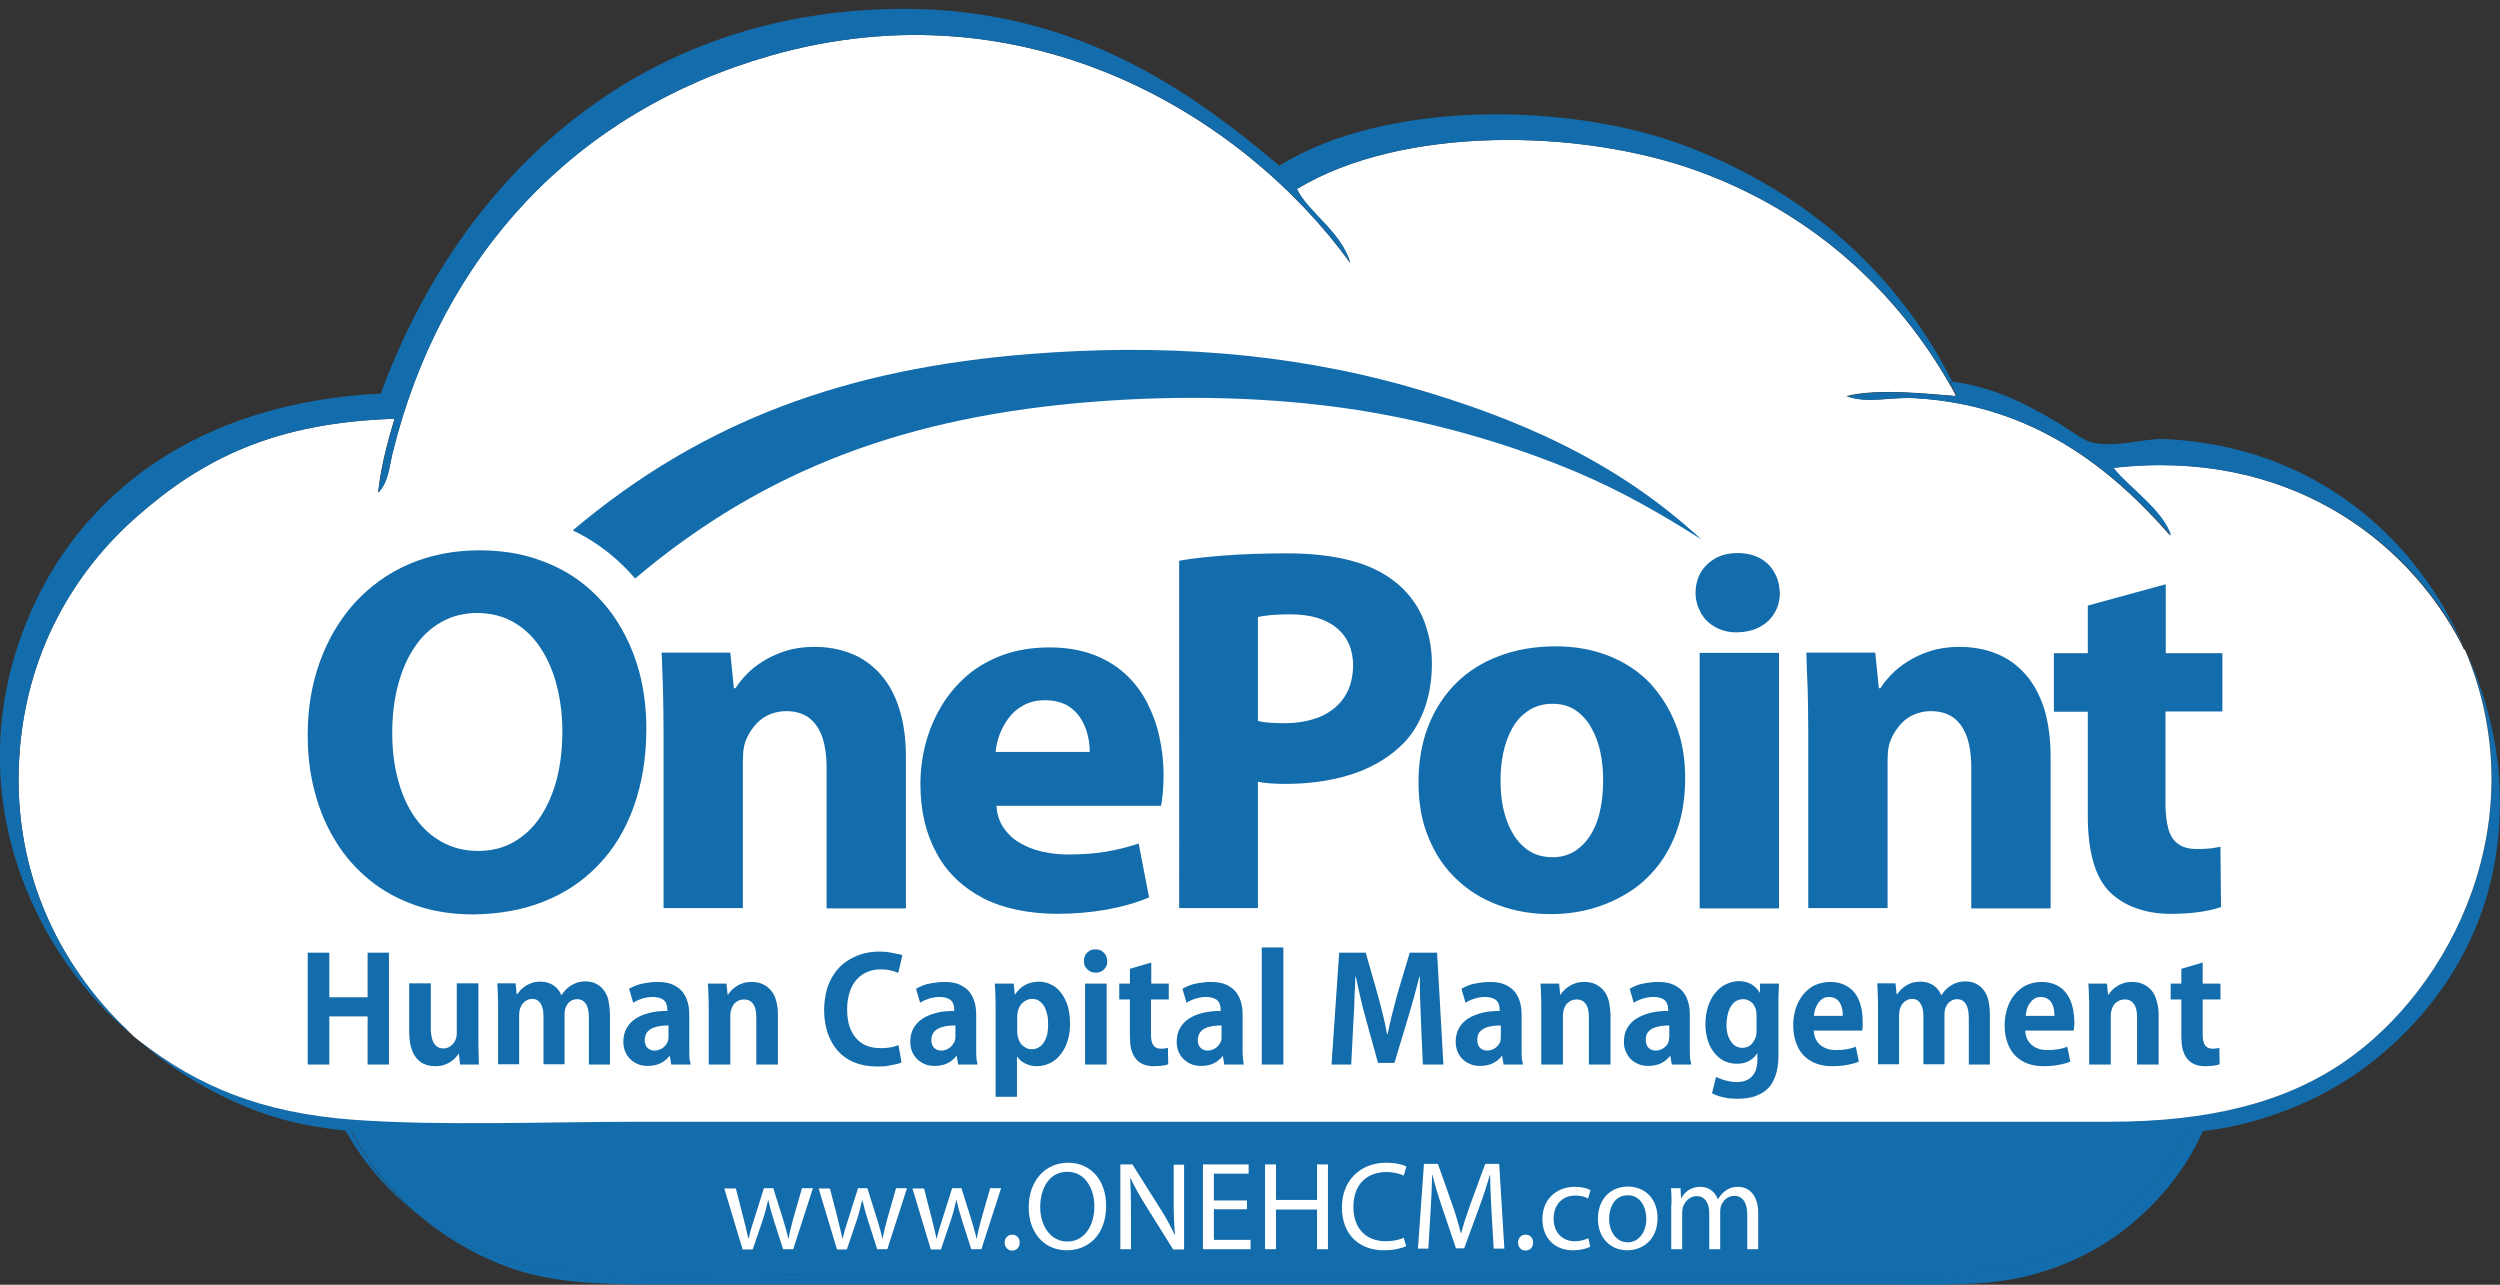
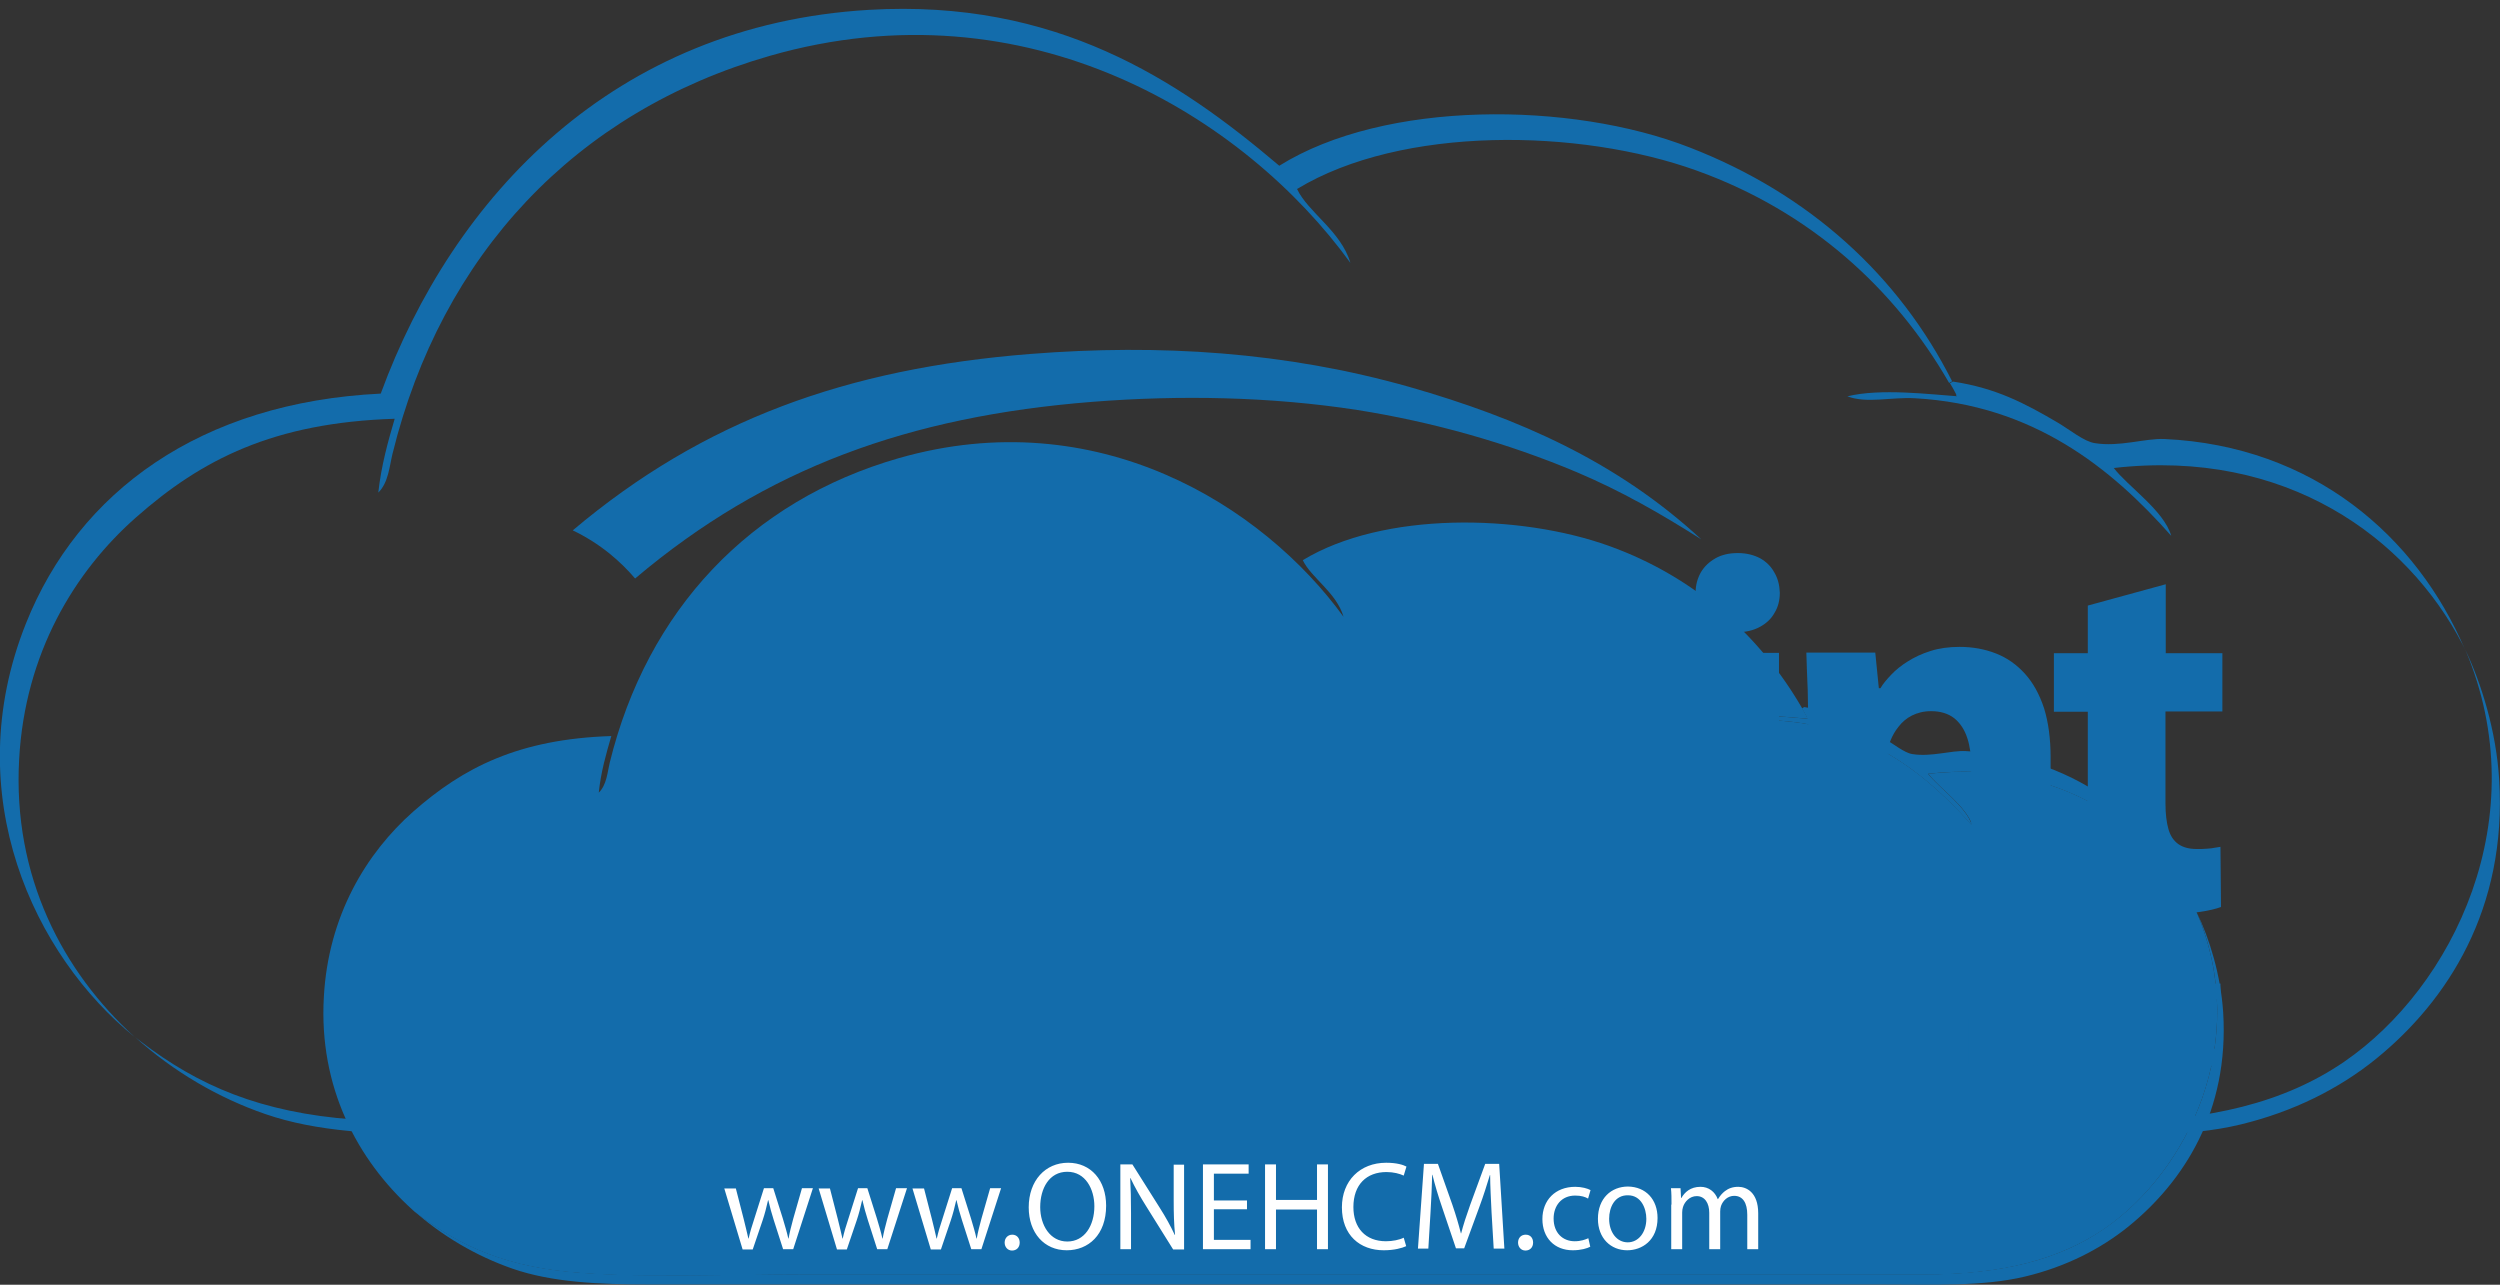
<svg xmlns="http://www.w3.org/2000/svg" version="1" viewBox="0 0 914 469.7">
  <rect x="0" y="0" width="914" height="469.7" fill="#333333" stroke="none" />
  <switch>
    <g>
      <g fill="#136CAB">
        <path d="M812.8 370.2c2.2 36.2-14.5 61.8-34.5 78.1-10.5 8.5-23.3 14.9-37.9 18.4-15.5 3.7-33.2 2.9-53.4 2.9H237.8c-19.2 0-36.1-.8-50.5-5.8-12.9-4.5-25.7-11.8-36.6-21.7.6.5 1.1.9 1.7 1.4 15.9 12.3 33.4 19.9 59.7 21.8 24.8 1.8 53.2.6 81.6.6h410.1c27.8 0 49-5.3 65.5-16.7 30.4-20.8 53.9-68.3 33.9-115.5 4.5 9.3 8.7 22.6 9.6 36.5z" />
        <path d="M803.2 333.8c20 47.2-3.5 94.6-33.9 115.5-16.5 11.3-37.7 16.7-65.5 16.7H293.7c-28.4 0-56.8 1.3-81.6-.6-26.3-1.9-43.8-9.5-59.7-21.8-.6-.4-1.2-.9-1.7-1.4-20.1-18.2-34.2-44.8-32.3-77.7 1.6-29.7 15.5-52.6 32.7-67.8 18.3-16.1 38.5-26.5 72.4-27.6-1.9 6.5-3.8 13.1-4.6 20.7 2.9-2.8 3.2-7.5 4-10.9 13.7-55.8 51.3-95.8 105.7-111.4 72.3-20.7 132.9 17.1 162.6 58-2.6-8.9-11.8-14.2-14.9-20.7 29.3-17.8 79.2-17 112-5.2 31.7 11.4 55.4 33.1 70.6 59.4.6 1 1.2 2.1 1.8 3.2-.1.5.2.5.6.6-7.7-.6-21.8-2.3-31 0 5.5 2.1 12.4.2 19 .6 33 1.8 55 19.4 71.8 38.5-2-7-12.2-13.8-16.1-19 48.2-5.5 82.2 19.6 97.6 49.4.1.5.3.9.6 1.5z" />
        <path d="M803.2 333.7c-.2-.5-.5-1-.7-1.4-15.5-29.8-49.4-54.9-97.6-49.4 3.9 5.1 14.1 12 16.1 19-16.8-19.1-38.8-36.7-71.8-38.5-6.6-.4-13.5 1.6-19-.6 9.2-2.3 23.3-.6 31 0-.3 0-.7-.1-.6-.6-.6-1.1-1.2-2.1-1.8-3.2l.8-.5c12.1 1.9 20.1 6 29.3 11.5 3.4 2 7.4 5.3 10.3 5.7 6.9 1.1 14.1-1.4 19.5-1.1 42 2.1 71 27.4 84.5 59.1z" />
-         <path d="M659.6 258.6l-.8.5c-15.2-26.4-38.9-48-70.6-59.4-32.8-11.9-82.7-12.6-112 5.2 3.1 6.5 12.3 11.8 14.9 20.7-29.6-40.9-90.3-78.7-162.6-58-54.4 15.6-92 55.7-105.7 111.4-.8 3.4-1.1 8.1-4 10.9.8-7.6 2.7-14.1 4.6-20.7-33.9 1.1-54.1 11.4-72.4 27.6-17.2 15.2-31.1 38.1-32.7 67.8-1.8 32.9 12.2 59.5 32.3 77.7-27.9-22.6-49.6-67.7-30.4-115.8 14.7-36.9 48.9-61.9 99.4-64.3C239.9 206.9 285 159 356.3 154.8c52.3-3.1 86.5 19.5 114.9 43.7 29.5-18.5 81.7-18 114.9-5.2 33.6 12.8 58.6 35.7 73.5 65.3z" />
      </g>
      <path fill="#136CAB" d="M913.7 285.1c2.9 47.2-18.9 80.8-45 102-13.7 11.1-30.5 19.4-49.5 24-20.2 4.9-43.3 3.7-69.7 3.7H163c-25.1 0-47.2-1-66-7.5-16.9-5.8-33.5-15.4-47.8-28.3.7.6 1.5 1.2 2.3 1.8 20.8 16 43.7 26 78 28.5 32.4 2.4 69.5.7 106.5.7h535.5c36.2 0 63.9-7 85.5-21.8 39.7-27.2 70.4-89.2 44.3-150.7 5.8 12.2 11.3 29.5 12.4 47.6z" />
-       <path fill="#FFF" d="M901.2 237.6c26.1 61.6-4.5 123.5-44.3 150.7-21.6 14.8-49.3 21.8-85.5 21.8H235.9c-37 0-74.1 1.6-106.5-.7-34.3-2.5-57.2-12.5-78-28.5-.8-.6-1.5-1.2-2.3-1.8C23 355.4 4.6 320.5 7 277.6c2.1-38.8 20.2-68.6 42.7-88.5 23.9-21.1 50.2-34.6 94.5-36-2.5 8.5-4.9 17.1-6 27 3.8-3.7 4.2-9.8 5.2-14.2 17.9-72.8 66.9-125.1 138-145.5 94.3-27 173.6 22.4 212.2 75.7-3.4-11.6-15.5-18.5-19.5-27 38.3-23.2 103.4-22.2 146.2-6.7 41.4 14.9 72.4 43.2 92.2 77.6.8 1.4 1.6 2.7 2.3 4.1-.1.6.3.7.7.7-10.1-.7-28.5-3-40.5 0 7.2 2.8 16.2.3 24.7.7 43.1 2.4 71.8 25.3 93.7 50.3-2.6-9.1-15.9-18.1-21-24.8 63-7.2 107.3 25.5 127.5 64.5.3.6.6 1.2.9 1.9.4.1.4.2.4.2z" />
      <path fill="#136CAB" d="M901.2 237.5c-.3-.6-.6-1.3-.9-1.9-20.2-39-64.5-71.7-127.5-64.5 5.1 6.7 18.4 15.6 21 24.8-22-24.9-50.6-47.9-93.7-50.3-8.6-.5-17.6 2-24.7-.7 12-3 30.4-.7 40.5 0-.4 0-.9-.1-.7-.7-.7-1.4-1.5-2.8-2.3-4.1l1.1-.6c15.8 2.4 26.2 7.9 38.3 15 4.4 2.6 9.6 6.9 13.5 7.5 9 1.5 18.4-1.8 25.5-1.5 54.4 2.5 92.3 35.6 109.9 77z" />
      <path fill="#136CAB" d="M713.7 139.4l-1.1.6c-19.8-34.5-50.8-62.7-92.2-77.6-42.9-15.5-108-16.5-146.2 6.7 4 8.5 16.1 15.4 19.5 27C455.1 42.8 375.8-6.6 281.5 20.4c-71.1 20.4-120.1 72.7-138 145.5-1.1 4.5-1.5 10.6-5.2 14.2 1.1-9.9 3.5-18.5 6-27-44.3 1.4-70.6 14.9-94.5 36C27.2 209 9.1 238.9 7 277.6c-2.4 42.9 16 77.7 42.2 101.5-36.5-29.5-64.8-88.4-39.7-151.2 19.2-48.1 63.8-80.8 129.7-84C165.7 71.7 224.6 9.1 317.7 3.6c68.3-4 112.9 25.5 150 57 38.6-24.1 106.7-23.6 150-6.7 43.9 17 76.5 46.9 96 85.5z" />
      <g>
        <g fill="#136CAB">
          <path d="M812.5 238.7v21.4h-20.8v33.8c0 3.8.4 6.8 1.1 9.3.7 2.4 1.9 4.2 3.6 5.4 1.7 1.2 3.9 1.8 6.8 1.8 1.3 0 2.5 0 3.4-.1 1-.1 1.9-.1 2.7-.3.8-.1 1.7-.3 2.5-.4l.2 22c-1.9.7-4.4 1.3-7.7 1.8s-6.9.7-11 .7c-4.7 0-8.9-.8-12.7-2.2-3.8-1.4-6.8-3.4-9.3-5.8-2.7-2.8-4.7-6.4-6-11-1.3-4.6-2-10.1-2-16.7v-38.2h-12.4v-21.4h12.4v-17.4l28.5-7.8v25.2h20.7zM811.8 359.6v5.8h-6.5v12.9c0 1.8.3 3.1.9 3.9.6.8 1.5 1.2 2.6 1.2.5 0 1 0 1.4-.1.4 0 .8-.1 1.2-.2l.1 6c-.5.2-1.3.4-2.2.5-.9.1-1.9.2-3.1.2-1.4 0-2.6-.2-3.6-.6-1-.4-1.8-.9-2.4-1.5-.6-.6-1.1-1.3-1.5-2.1-.4-.8-.6-1.5-.8-2.3-.2-.8-.3-1.6-.3-2.3 0-.7-.1-1.4-.1-1.9v-13.7h-3.9v-5.8h3.9v-5.4l7.8-2.3v7.7h6.5zM789.2 371v18.2h-7.9v-17.3c0-1.2-.1-2.3-.4-3.3-.3-1-.8-1.7-1.4-2.3-.7-.6-1.6-.9-2.7-.9-.5 0-1.1.1-1.7.3-.6.2-1.1.6-1.7 1-.5.5-.9 1.1-1.2 1.9-.3.8-.5 1.7-.5 2.9v17.7h-7.9v-20.7c0-1.7 0-3.3-.1-4.8 0-1.5-.1-2.8-.2-4.1h6.8l.4 4h.2c.3-.5.8-1.1 1.3-1.6.5-.6 1.2-1 1.9-1.5s1.5-.8 2.4-1.1c.9-.3 1.9-.4 3-.4 1.4 0 2.6.2 3.8.7 1.2.5 2.2 1.2 3.1 2.2.9 1 1.6 2.2 2 3.8.5 1.5.8 3.3.8 5.3zM758.4 373.6c0 .6 0 1.1-.1 1.7 0 .5-.1 1-.2 1.5h-17.7c.1 1.2.3 2.3.8 3.2.5.9 1 1.6 1.8 2.2.7.6 1.6 1 2.5 1.3.9.3 2 .4 3 .4 1.4 0 2.8-.1 4-.3 1.2-.2 2.3-.5 3.3-.9l1.1 5.4c-.8.4-1.7.7-2.8.9-1 .3-2.1.4-3.2.6-1.2.1-2.3.2-3.6.2-3.1 0-5.7-.6-7.8-1.8-2.1-1.2-3.8-2.9-4.9-5.2-1.1-2.2-1.7-4.9-1.7-8 0-1.7.2-3.4.6-4.9.4-1.6.9-3 1.7-4.3.7-1.3 1.7-2.5 2.8-3.5 1.1-1 2.4-1.8 3.8-2.3 1.4-.5 3-.8 4.7-.8 2.4 0 4.5.6 6.3 1.7 1.8 1.1 3.1 2.8 4.1 4.9.9 2.1 1.4 4.8 1.5 8zm-7.3-2.3c0-.8-.1-1.6-.2-2.4-.2-.8-.4-1.5-.8-2.2-.4-.7-.9-1.2-1.6-1.6-.7-.4-1.5-.6-2.4-.6-1 0-1.8.2-2.4.7-.7.4-1.2 1-1.7 1.7s-.8 1.4-1 2.2c-.2.8-.4 1.6-.4 2.3h10.5zM749.7 276.9v55.2h-29v-51.8c0-4-.5-7.6-1.5-10.6s-2.6-5.4-4.7-7.1c-2.2-1.7-5-2.6-8.5-2.6-2.7 0-5 .6-7 1.6s-3.6 2.4-4.9 4.1c-1.3 1.6-2.3 3.4-3 5.2-.4 1-.6 2.1-.8 3.3-.1 1.2-.2 2.6-.2 3.9V332h-29v-63.6c0-5.8-.1-11.2-.2-16.1-.2-4.9-.4-9.5-.5-13.7h25.2l1.3 13h.6c.9-1.6 2.3-3.2 3.9-4.9 1.7-1.8 3.7-3.4 6.1-4.9 2.4-1.5 5.1-2.8 8.3-3.8 3.1-1 6.7-1.5 10.6-1.5 4.8 0 9.2.8 13.3 2.4 4.1 1.6 7.6 4.1 10.6 7.4 3 3.3 5.3 7.5 7 12.6 1.6 5.2 2.4 11.2 2.4 18zM727.5 371.2v18h-7.7v-16.8c0-1.4-.1-2.7-.4-3.7-.3-1.1-.7-1.9-1.4-2.5-.6-.6-1.5-.9-2.5-.9-.5 0-1.1.1-1.6.3-.5.2-1 .6-1.5 1-.4.5-.8 1.1-1.1 1.8-.3.7-.4 1.6-.4 2.7v18h-7.7v-17.5c0-1.2-.1-2.3-.4-3.2-.3-1-.7-1.7-1.3-2.3-.6-.6-1.4-.9-2.5-.9-.5 0-1.1.1-1.7.4-.6.3-1.1.6-1.5 1.1-.5.5-.8 1.1-1.1 1.9-.3.7-.4 1.6-.4 2.6v17.9h-7.7v-20.7c0-1.7 0-3.3-.1-4.8 0-1.5-.1-2.8-.2-4.1h6.7l.4 4h.2c.4-.5.8-1.1 1.3-1.6s1.1-1 1.8-1.5c.7-.4 1.5-.8 2.4-1.1.9-.3 1.9-.4 3-.4 1.2 0 2.3.2 3.3.6 1 .4 1.9 1 2.6 1.7.7.7 1.3 1.6 1.7 2.6h.1c.8-1.2 1.7-2.2 2.6-2.9.9-.7 1.9-1.2 2.9-1.6 1-.3 2.1-.5 3.2-.5 1.3 0 2.5.2 3.6.7 1.1.5 2.1 1.2 2.9 2.2.8 1 1.5 2.2 1.9 3.8.4 1.8.6 3.6.6 5.7zM681 373.6v1.7c0 .5-.1 1-.2 1.5h-17.7c.1 1.2.3 2.3.8 3.2.4.9 1 1.6 1.8 2.2.7.6 1.6 1 2.5 1.3 1 .3 2 .4 3 .4 1.4 0 2.8-.1 4-.3 1.2-.2 2.3-.5 3.3-.9l1.1 5.4c-.8.4-1.7.7-2.8.9-1 .3-2.1.4-3.2.6-1.2.1-2.3.2-3.6.2-3.1 0-5.7-.6-7.8-1.8-2.1-1.2-3.8-2.9-4.9-5.2-1.1-2.2-1.7-4.9-1.7-8 0-1.7.2-3.4.6-4.9.4-1.6.9-3 1.7-4.3.7-1.3 1.7-2.5 2.8-3.5 1.1-1 2.3-1.8 3.8-2.3 1.4-.5 3-.8 4.7-.8 2.4 0 4.5.6 6.3 1.7 1.8 1.1 3.2 2.8 4.1 4.9.9 2.1 1.4 4.8 1.4 8zm-7.3-2.3c0-.8 0-1.6-.2-2.4-.2-.8-.4-1.5-.8-2.2-.4-.7-.9-1.2-1.6-1.6s-1.5-.6-2.4-.6c-.9 0-1.8.2-2.4.7-.7.4-1.2 1-1.7 1.7-.4.7-.8 1.4-1 2.2-.2.8-.4 1.6-.4 2.3h10.5zM621.4 238.7h29v93.4h-29zM643.5 359.6h6.9c0 .7-.1 1.5-.1 2.3 0 .9-.1 1.8-.1 2.9v20.4c0 1 0 2.1-.1 3.2-.1 1.2-.3 2.4-.6 3.6-.3 1.2-.8 2.4-1.4 3.6-.6 1.1-1.5 2.2-2.6 3.1-1.1.9-2.5 1.6-4.2 2.2-1.7.5-3.7.8-6.1.8-1.2 0-2.3-.1-3.4-.2-1.1-.2-2.2-.4-3.2-.7-1-.3-1.9-.7-2.7-1.1l1.5-6c.6.3 1.3.6 2.1.9.8.3 1.7.5 2.6.7.9.2 1.9.3 3 .3 1.5 0 2.8-.3 3.9-.9 1.1-.6 2-1.5 2.6-2.7.6-1.2.9-2.8.9-4.7v-2.2h-.1c-.7 1.2-1.8 2.1-3 2.8-1.3.7-2.7 1-4.4 1-1.8 0-3.4-.4-4.8-1.1-1.4-.7-2.6-1.8-3.6-3.1s-1.8-2.8-2.3-4.6c-.5-1.7-.8-3.6-.8-5.7 0-2.4.4-4.6 1-6.6.7-1.9 1.5-3.6 2.7-4.9 1.1-1.4 2.4-2.4 3.9-3.1 1.5-.7 3-1.1 4.7-1.1 1.2 0 2.3.2 3.3.6 1 .3 1.8.9 2.5 1.5s1.3 1.3 1.7 2.1h.1l.1-3.3zm-1.3 17.3v-5.7c0-1.3-.2-2.3-.7-3.2-.4-.9-1-1.6-1.8-2-.7-.5-1.6-.7-2.5-.7-1.2 0-2.2.4-3.1 1.1-.9.8-1.6 1.8-2.1 3.2-.5 1.4-.7 3-.8 4.9 0 1.7.2 3.3.7 4.5.5 1.3 1.2 2.3 2 3 .9.7 1.9 1.1 3.2 1.1.5 0 1-.1 1.6-.3.6-.2 1.1-.5 1.6-1s.9-1.1 1.3-1.9c.4-.8.6-1.8.6-3zM650.7 216.7c0 2.7-.6 5.2-1.9 7.3-1.2 2.2-3 3.9-5.4 5.2-2.4 1.3-5.1 1.9-8.4 2-3.1 0-5.7-.7-8-2s-4-3-5.2-5.2c-1.2-2.2-1.9-4.6-1.9-7.3 0-2.8.7-5.2 1.9-7.4 1.3-2.2 3.1-3.9 5.4-5.2 2.3-1.3 5-1.9 8.2-1.9 3.1 0 5.8.7 8.1 1.9 2.3 1.3 4 3 5.2 5.2 1.3 2.2 1.9 4.6 2 7.4zM618.3 389.2h-7.1l-.5-3.1h-.2c-.6.8-1.3 1.4-2.1 2-.8.5-1.7 1-2.7 1.2-1 .3-2 .4-3.1.4-1.4 0-2.6-.2-3.7-.7-1.1-.5-2-1.1-2.8-1.9-.8-.8-1.3-1.8-1.8-2.8-.4-1.1-.6-2.2-.6-3.4 0-1.9.4-3.6 1.2-5 .8-1.4 1.9-2.6 3.4-3.5 1.4-.9 3.2-1.6 5.1-2.1 2-.5 4.1-.7 6.5-.7 0-1-.1-1.9-.4-2.6-.3-.8-.8-1.4-1.6-1.8-.8-.4-1.9-.7-3.3-.7s-2.7.2-4 .6c-1.3.4-2.4.9-3.3 1.5l-1.5-5.1c.7-.4 1.5-.8 2.5-1.2 1-.4 2.2-.7 3.5-.9 1.3-.2 2.7-.4 4.3-.4 2.3 0 4.2.3 5.7 1s2.7 1.6 3.6 2.7c.9 1.2 1.5 2.5 1.9 4 .4 1.5.5 3 .5 4.7v13.5c0 .8.1 1.6.1 2.4.3.6.3 1.3.4 1.9zm-8-10.1v-4.2c-1.1 0-2.1.1-3.1.2-1 .2-1.9.4-2.8.8-.8.4-1.5.9-2 1.6-.5.7-.7 1.6-.7 2.6s.2 1.7.5 2.3c.3.6.8 1 1.4 1.3.6.3 1.2.4 1.8.4.5 0 1-.1 1.6-.3.6-.2 1.1-.5 1.6-.9s.9-.9 1.3-1.6c.2-.5.3-1.3.4-2.2zM612.7 265c2.3 5.8 3.4 12.3 3.4 19.4 0 6.8-.9 12.9-2.7 18.3-1.8 5.4-4.3 10.1-7.4 14-3.2 4-6.8 7.3-11 9.8-4.2 2.6-8.7 4.5-13.4 5.8-4.8 1.3-9.7 1.9-14.7 1.9-6.9 0-13.2-1.1-19.1-3.3-5.9-2.2-11-5.3-15.3-9.5-4.4-4.1-7.8-9.2-10.2-15.1-2.5-5.9-3.7-12.7-3.7-20.3 0-7.6 1.2-14.5 3.6-20.6 2.4-6.1 5.8-11.3 10.2-15.7 4.4-4.3 9.6-7.6 15.8-9.9 6.1-2.3 13-3.5 20.6-3.5 7.1 0 13.6 1.2 19.4 3.5 5.8 2.3 10.8 5.6 15 9.9 4 4.4 7.2 9.4 9.5 15.3zm-26.6 20.2c0-3.5-.3-6.9-1-10.2-.7-3.3-1.8-6.3-3.3-8.9-1.5-2.7-3.4-4.8-5.7-6.4-2.4-1.6-5.2-2.4-8.5-2.4-3.4 0-6.4.9-8.8 2.5-2.4 1.6-4.4 3.7-5.9 6.4s-2.6 5.7-3.3 9c-.7 3.3-1 6.7-1 10.2 0 5.4.7 10.2 2.2 14.4 1.5 4.2 3.6 7.5 6.4 9.9 2.8 2.5 6.3 3.7 10.5 3.7 3.9 0 7.1-1.2 9.9-3.6 2.8-2.3 4.9-5.6 6.4-9.8 1.4-4.2 2.1-9.1 2.1-14.8zM622 197.2c-15-9.5-29.1-17.6-45.6-24.6-25.4-10.7-52.9-18.4-80.1-22.7-31.7-4.9-64.9-5.5-96.8-3-67.1 5.3-119.5 24.2-167.3 64.6-2.8-3.3-5.9-6.3-9.2-9-4.2-3.4-8.8-6.3-13.6-8.6 47.8-40.3 100.3-59.2 167.4-64.5 47-3.7 93.2-.8 138.6 12.1 39.8 11.4 75.8 27.2 106.6 55.7zM588.8 371v18.2h-7.9v-17.3c0-1.2-.1-2.3-.4-3.3-.3-1-.8-1.7-1.4-2.3-.7-.6-1.6-.9-2.7-.9-.5 0-1.1.1-1.7.3-.6.2-1.1.6-1.6 1-.5.5-.9 1.1-1.2 1.9-.3.8-.5 1.7-.5 2.9v17.7h-7.9v-20.7c0-1.7 0-3.3-.1-4.8 0-1.5-.1-2.8-.2-4.1h6.8l.4 4h.2c.3-.5.7-1.1 1.3-1.6.5-.6 1.2-1 1.9-1.5s1.5-.8 2.4-1.1c.9-.3 1.9-.4 3-.4 1.4 0 2.6.2 3.8.7 1.2.5 2.2 1.2 3.1 2.2.9 1 1.5 2.2 2 3.8.4 1.5.6 3.3.7 5.3zM556.8 389.2h-7.1l-.5-3.1h-.2c-.6.8-1.2 1.4-2.1 2-.8.5-1.7 1-2.7 1.2-1 .3-2 .4-3.1.4-1.4 0-2.6-.2-3.7-.7-1.1-.5-2-1.1-2.8-1.9-.8-.8-1.4-1.8-1.8-2.8-.4-1.1-.6-2.2-.6-3.4 0-1.9.4-3.6 1.2-5 .8-1.4 1.9-2.6 3.3-3.5 1.4-.9 3.2-1.6 5.1-2.1 2-.5 4.1-.7 6.5-.7 0-1-.1-1.9-.4-2.6-.3-.8-.8-1.4-1.6-1.8-.8-.4-1.9-.7-3.3-.7s-2.7.2-3.9.6c-1.3.4-2.4.9-3.3 1.5l-1.5-5.1c.7-.4 1.5-.8 2.5-1.2 1-.4 2.2-.7 3.5-.9 1.3-.2 2.8-.4 4.3-.4 2.3 0 4.2.3 5.7 1s2.7 1.6 3.6 2.7c.9 1.2 1.5 2.5 1.9 4 .4 1.5.5 3 .5 4.7v13.5c0 .8.1 1.6.1 2.4.2.6.3 1.3.4 1.9zm-8.1-10.1v-4.2c-1.1 0-2.1.1-3.1.2-1 .2-2 .4-2.8.8-.8.4-1.5.9-2 1.6-.5.7-.7 1.6-.7 2.6s.2 1.7.5 2.3c.3.6.8 1 1.4 1.3.6.3 1.2.4 1.8.4.5 0 1-.1 1.6-.3.6-.2 1.1-.5 1.6-.9s.9-.9 1.3-1.6c.3-.5.4-1.3.4-2.2zM525.4 348.3l2.3 40.9h-7.5l-.7-15.9c-.1-2.7-.2-5.4-.3-8.2-.1-2.7-.1-5.4-.1-8h-.2c-.4 1.6-.8 3.3-1.3 5-.4 1.7-.9 3.4-1.4 5.1-.5 1.7-.9 3.3-1.4 4.8l-5 16.6h-6l-4.5-16.3c-.4-1.6-.9-3.2-1.3-4.9-.4-1.7-.8-3.4-1.2-5.2-.4-1.7-.7-3.5-1.1-5.1h-.2c0 1.7-.1 3.5-.2 5.4-.1 1.9-.2 3.7-.2 5.6-.1 1.9-.2 3.6-.3 5.3l-.8 15.8h-7.2l2.8-40.9h9.7l4.4 15.4c.7 2.5 1.3 4.9 1.9 7.3.6 2.4 1.1 4.8 1.5 7.1h.2c.5-2.3 1-4.7 1.6-7.1.6-2.4 1.3-4.9 1.9-7.3l4.6-15.4h10z" />
-           <path d="M523.5 242.6c0 6.3-1 12.1-3 17.3-2 5.2-4.9 9.7-8.8 13.2-5 4.6-11.1 8-18.2 10.2-7.1 2.2-15 3.3-23.7 3.3-1.9 0-3.7-.1-5.4-.2-1.6-.1-3.2-.3-4.5-.6V332h-28.8V205c4.4-.8 9.9-1.4 16.4-1.9 6.5-.5 14.1-.8 23-.8s16.7.9 23.2 2.6c6.5 1.7 11.9 4.3 16.2 7.7 4.3 3.3 7.6 7.5 10 12.6 2.3 5.3 3.6 11 3.6 17.4zm-31.9 12.1c2-3.1 3-6.8 3.1-11.2 0-6-2-10.6-6-13.9-3.9-3.3-9.6-5-17-5-2.9 0-5.3.1-7.3.3-2 .2-3.5.4-4.5.7v38c1.2.3 2.6.5 4.1.6 1.6.1 3.4.2 5.6.2 5.2 0 9.6-.9 13.4-2.5 3.7-1.7 6.6-4.1 8.6-7.2zM461.3 346.4h7.9v42.8h-7.9zM454.7 389.2h-7.1l-.5-3.1h-.1c-.6.8-1.3 1.4-2.1 2-.8.5-1.7 1-2.7 1.2-1 .3-2 .4-3.1.4-1.4 0-2.6-.2-3.7-.7-1.1-.5-2-1.1-2.8-1.9s-1.4-1.8-1.8-2.8c-.4-1.1-.6-2.2-.6-3.4 0-1.9.4-3.6 1.2-5 .8-1.4 1.9-2.6 3.3-3.5 1.4-.9 3.1-1.6 5.1-2.1 2-.5 4.1-.7 6.5-.7 0-1-.1-1.9-.4-2.6-.3-.8-.8-1.4-1.6-1.8-.8-.4-1.9-.7-3.3-.7s-2.7.2-3.9.6c-1.3.4-2.4.9-3.3 1.5l-1.5-5.1c.7-.4 1.5-.8 2.5-1.2 1-.4 2.2-.7 3.5-.9 1.3-.2 2.7-.4 4.3-.4 2.3 0 4.2.3 5.7 1s2.7 1.6 3.6 2.7c.9 1.2 1.5 2.5 1.9 4 .4 1.5.5 3 .5 4.7v13.5c0 .8.1 1.6.2 2.4 0 .6.1 1.3.2 1.9zm-8.1-10.1v-4.2c-1.1 0-2.1.1-3.1.2-1 .2-2 .4-2.8.8-.8.4-1.5.9-2 1.6-.5.7-.7 1.6-.8 2.6 0 1 .2 1.7.5 2.3.4.6.8 1 1.4 1.3.6.3 1.2.4 1.8.4.5 0 1-.1 1.6-.3.6-.2 1.1-.5 1.6-.9s.9-.9 1.3-1.6c.4-.5.5-1.3.5-2.2zM427.3 359.6v5.8h-6.5v12.9c0 1.8.3 3.1.9 3.9.6.8 1.4 1.2 2.7 1.2.5 0 1 0 1.4-.1.4 0 .8-.1 1.2-.2l.1 6c-.5.2-1.3.4-2.2.5-.9.1-1.9.2-3.1.2-1.4 0-2.6-.2-3.6-.6-1-.4-1.8-.9-2.4-1.5-.6-.6-1.1-1.3-1.5-2.1-.4-.8-.6-1.5-.8-2.3-.2-.8-.3-1.6-.3-2.3 0-.7-.1-1.4-.1-1.9v-13.7h-3.9v-5.8h3.9v-5.4l7.8-2.3v7.7h6.4zM425.4 283.2c0 2.5-.1 4.8-.3 6.8-.2 2-.4 3.6-.6 4.6h-60.2c.2 3 1 5.6 2.5 7.9 1.5 2.2 3.4 4.1 5.8 5.5 2.4 1.5 5.2 2.6 8.2 3.3 3.1.7 6.3 1.1 9.7 1.1 4.9 0 9.5-.3 13.7-1 4.2-.7 8.2-1.7 12.1-3l3.8 19.7c-4.8 2-10.1 3.5-15.8 4.5-5.7 1-11.7 1.5-18 1.5-10.6-.1-19.6-2-27-5.8-7.4-3.9-13.1-9.3-16.9-16.4-3.9-7.1-5.9-15.5-5.9-25.3 0-4.8.6-9.6 1.8-14.3 1.2-4.7 3-9.2 5.5-13.5 2.4-4.2 5.5-8 9.3-11.4 3.7-3.3 8.2-5.9 13.2-7.8 5.1-1.9 10.9-2.9 17.4-2.9 6 0 11.3.9 15.9 2.6 4.6 1.7 8.5 4.1 11.8 7.1 3.3 3 5.9 6.5 8 10.5 2 4 3.6 8.2 4.5 12.7 1 4.4 1.5 9 1.5 13.6zm-27-8.4c0-1.8-.2-3.8-.7-5.9-.5-2.1-1.3-4.2-2.5-6.1-1.2-2-2.9-3.6-5-4.9-2.2-1.2-4.9-1.9-8.2-1.9-3.1 0-5.7.7-7.9 1.9s-4 2.8-5.4 4.7c-1.4 1.9-2.5 4-3.3 6.1-.8 2.2-1.2 4.2-1.4 6.2h34.4zM396.7 359.6h7.9v29.6h-7.9zM404.3 349.3c.3.6.5 1.4.5 2.2 0 .9-.2 1.6-.6 2.2-.4.6-.9 1.1-1.5 1.4-.6.4-1.4.5-2.2.5-.8 0-1.6-.2-2.2-.6-.6-.4-1.1-.9-1.5-1.5-.4-.6-.5-1.4-.5-2.2 0-.8.2-1.6.5-2.2.4-.6.9-1.1 1.5-1.5.6-.4 1.4-.5 2.2-.5.9 0 1.6.2 2.2.5.8.6 1.3 1.1 1.6 1.7zM391.2 374.1c0 2.2-.2 4.1-.7 5.8-.5 1.7-1.1 3.2-1.9 4.4-.8 1.2-1.7 2.3-2.7 3.1-1 .8-2.1 1.4-3.3 1.8-1.2.4-2.4.6-3.6.6-1.1 0-2.1-.2-3-.5-.9-.3-1.7-.7-2.4-1.2s-1.2-1.1-1.7-1.8h-.1V401H364v-31.8c0-1.9 0-3.7-.1-5.2 0-1.6-.1-3.1-.2-4.4h6.9l.4 4h.1c1-1.5 2.2-2.7 3.7-3.5 1.5-.8 3.2-1.2 5.1-1.2 1.6 0 3.1.4 4.5 1.1 1.4.7 2.6 1.7 3.6 3.1 1 1.3 1.8 2.9 2.4 4.8.5 1.9.8 3.9.8 6.2zm-8 .3c0-1.3-.1-2.5-.4-3.7-.3-1.1-.6-2.1-1.1-2.9-.5-.8-1.1-1.4-1.8-1.9s-1.6-.7-2.6-.7-1.9.3-2.8.9c-.8.6-1.5 1.3-1.9 2.3-.5 1-.7 2.1-.7 3.3v5.5c0 1.1.2 2 .5 2.8.3.8.7 1.5 1.2 2s1.1.9 1.7 1.2c.6.3 1.3.4 1.9.4 1 0 1.9-.2 2.6-.7.8-.5 1.4-1.1 1.9-1.9.5-.8.9-1.8 1.2-2.9.2-1.2.3-2.4.3-3.7zM357.4 389.2h-7.1l-.5-3.1h-.2c-.6.8-1.3 1.4-2.1 2-.8.5-1.7 1-2.7 1.2-1 .3-2 .4-3.1.4-1.4 0-2.6-.2-3.7-.7-1.1-.5-2-1.1-2.8-1.9-.8-.8-1.4-1.8-1.8-2.8-.4-1.1-.6-2.2-.6-3.4 0-1.9.4-3.6 1.2-5 .8-1.4 1.9-2.6 3.3-3.5 1.4-.9 3.1-1.6 5.1-2.1 2-.5 4.1-.7 6.5-.7 0-1-.1-1.9-.4-2.6-.3-.8-.8-1.4-1.6-1.8-.8-.4-1.9-.7-3.3-.7s-2.7.2-3.9.6c-1.3.4-2.4.9-3.3 1.5l-1.5-5.1c.7-.4 1.5-.8 2.5-1.2 1-.4 2.2-.7 3.5-.9 1.3-.2 2.7-.4 4.3-.4 2.3 0 4.2.3 5.7 1s2.7 1.6 3.6 2.7c.9 1.2 1.5 2.5 1.9 4 .4 1.5.5 3 .5 4.7v13.5c0 .8.1 1.6.1 2.4.2.6.3 1.3.4 1.9zm-8.1-10.1v-4.2c-1.1 0-2.1.1-3.2.2-1 .2-1.9.4-2.8.8-.8.4-1.5.9-2 1.6-.5.7-.7 1.6-.8 2.6 0 1 .2 1.7.5 2.3.3.6.8 1 1.4 1.3.6.3 1.2.4 1.8.4.5 0 1-.1 1.6-.3.6-.2 1.1-.5 1.6-.9s.9-.9 1.3-1.6c.4-.5.6-1.3.6-2.2zM331.2 276.9v55.2h-29v-51.8c0-4-.5-7.6-1.5-10.6s-2.6-5.4-4.7-7.1c-2.2-1.7-5-2.6-8.5-2.6-2.7 0-5 .6-7 1.6s-3.6 2.4-4.9 4.1c-1.3 1.6-2.3 3.4-3 5.2-.4 1-.6 2.1-.8 3.3-.1 1.2-.2 2.6-.2 3.9V332h-29v-63.6c0-5.8-.1-11.2-.2-16.1-.2-4.9-.3-9.5-.5-13.7H267l1.3 13h.6c1-1.6 2.3-3.2 3.9-4.9 1.7-1.8 3.7-3.4 6.1-4.9 2.4-1.5 5.1-2.8 8.3-3.8 3.1-1 6.6-1.5 10.6-1.5 4.8 0 9.2.8 13.3 2.4 4.1 1.6 7.6 4.1 10.6 7.4 3 3.3 5.4 7.5 7 12.6 1.7 5.2 2.5 11.2 2.5 18zM329.9 349.3l-1.5 6.4c-.8-.4-1.7-.7-2.8-.9-1.1-.3-2.3-.4-3.7-.4-1.7 0-3.3.3-4.7.9-1.5.6-2.8 1.5-3.9 2.7-1.1 1.2-2 2.7-2.6 4.5-.6 1.8-1 4-1 6.5 0 3.1.5 5.7 1.5 7.8 1 2.1 2.4 3.7 4.2 4.8 1.8 1.1 4 1.6 6.4 1.6.8 0 1.6 0 2.5-.1.8-.1 1.6-.2 2.3-.4.7-.2 1.4-.4 1.9-.6l1.1 6.3c-.5.3-1.2.5-2.1.7-.9.2-1.9.4-3.1.6-1.2.2-2.5.2-3.9.2-3.1 0-5.8-.5-8.2-1.5-2.4-1-4.4-2.4-6-4.2-1.6-1.8-2.8-4-3.7-6.5-.8-2.5-1.3-5.3-1.3-8.3 0-2.9.4-5.4 1-7.7.7-2.3 1.7-4.3 2.9-6 1.2-1.7 2.7-3.2 4.4-4.3 1.7-1.1 3.5-2 5.5-2.6 2-.6 4.1-.9 6.3-.9 1.5 0 2.8.1 3.9.3 1.1.2 2.1.4 2.8.6.8 0 1.4.2 1.8.5zM284.4 371v18.2h-7.9v-17.3c0-1.2-.1-2.3-.4-3.3-.3-1-.8-1.7-1.4-2.3-.7-.6-1.6-.9-2.7-.9-.5 0-1.1.1-1.7.3-.6.2-1.1.6-1.6 1-.5.5-.9 1.1-1.2 1.9-.3.8-.5 1.7-.5 2.9v17.7h-7.9v-20.7c0-1.7 0-3.3-.1-4.8 0-1.5-.1-2.8-.2-4.1h6.8l.4 4h.2c.3-.5.8-1.1 1.3-1.6.5-.6 1.2-1 1.9-1.5s1.5-.8 2.4-1.1c.9-.3 1.9-.4 3-.4 1.4 0 2.6.2 3.8.7 1.2.5 2.2 1.2 3.1 2.2.9 1 1.6 2.2 2 3.8.5 1.5.7 3.3.7 5.3zM252.5 389.2h-7.1l-.5-3.1h-.2c-.6.8-1.3 1.4-2.1 2-.8.5-1.7 1-2.7 1.2-1 .3-2 .4-3.1.4-1.4 0-2.6-.2-3.7-.7-1.1-.5-2-1.1-2.8-1.9-.8-.8-1.4-1.8-1.8-2.8-.4-1.1-.6-2.2-.6-3.4 0-1.9.4-3.6 1.2-5 .8-1.4 1.9-2.6 3.3-3.5 1.4-.9 3.1-1.6 5.1-2.1 2-.5 4.1-.7 6.5-.7 0-1-.1-1.9-.4-2.6-.3-.8-.8-1.4-1.6-1.8-.8-.4-1.9-.7-3.3-.7s-2.7.2-3.9.6c-1.3.4-2.4.9-3.3 1.5l-1.5-5.1c.7-.4 1.5-.8 2.5-1.2 1-.4 2.2-.7 3.5-.9 1.3-.2 2.7-.4 4.3-.4 2.3 0 4.2.3 5.7 1s2.7 1.6 3.6 2.7c.9 1.2 1.5 2.5 1.9 4 .4 1.5.5 3 .5 4.7v13.5c0 .8.1 1.6.1 2.4.2.6.3 1.3.4 1.9zm-8.1-10.1v-4.2c-1.1 0-2.1.1-3.1.2-1 .2-1.9.4-2.8.8-.8.4-1.5.9-2 1.6-.5.7-.7 1.6-.8 2.6 0 1 .2 1.7.5 2.3.3.6.8 1 1.4 1.3.6.3 1.2.4 1.8.4.5 0 1-.1 1.6-.3.6-.2 1.1-.5 1.6-.9s.9-.9 1.3-1.6c.3-.5.5-1.3.5-2.2zM236.3 266.4c0 10.6-1.6 20.1-4.6 28.5-3 8.4-7.3 15.5-12.9 21.3-5.6 5.9-12.2 10.3-20 13.4-7.7 3.1-16.4 4.6-25.9 4.7-7.6 0-14.6-1.1-20.9-3.3-6.3-2.2-11.9-5.2-16.8-9.2-4.9-4-9.1-8.7-12.4-14.1-3.4-5.5-6-11.5-7.7-18.1-1.8-6.6-2.6-13.6-2.6-21 0-9.7 1.5-18.6 4.5-26.8s7.2-15.3 12.7-21.4c5.5-6 12.1-10.8 19.7-14.1 7.7-3.3 16.3-5.1 25.8-5.1 7.9 0 15.1 1.1 21.6 3.4 6.4 2.2 12.1 5.3 17 9.3 4.9 4 9.1 8.8 12.4 14.2 3.3 5.4 5.9 11.4 7.6 17.9 1.7 6.4 2.5 13.3 2.5 20.4zm-30.7 1c0-5.9-.7-11.4-2-16.6-1.3-5.2-3.3-9.8-5.9-13.8-2.6-4-5.8-7.1-9.7-9.4-3.9-2.3-8.3-3.4-13.3-3.5-5 0-9.4 1.1-13.3 3.3-3.9 2.2-7.2 5.2-9.8 9.2-2.7 3.9-4.7 8.6-6.1 13.9-1.4 5.3-2.1 11.1-2.1 17.4 0 6.3.7 12.2 2.2 17.5 1.4 5.2 3.5 9.8 6.2 13.6 2.7 3.8 6 6.8 9.9 8.9 3.9 2.1 8.2 3.2 13.1 3.2s9.3-1.1 13.1-3.3c3.8-2.2 7.1-5.3 9.7-9.2 2.6-4 4.6-8.6 6-13.9 1.3-5.2 2-11 2-17.3zM223 371.2v18h-7.7v-16.8c0-1.4-.1-2.7-.4-3.7-.3-1.1-.7-1.9-1.4-2.5-.6-.6-1.5-.9-2.5-.9-.5 0-1.1.1-1.6.3-.6.2-1.1.6-1.5 1-.5.5-.8 1.1-1.1 1.8-.3.7-.4 1.6-.4 2.7v18h-7.7v-17.5c0-1.2-.1-2.3-.4-3.2-.3-1-.7-1.7-1.3-2.3-.6-.6-1.4-.9-2.5-.9-.5 0-1.1.1-1.7.4-.6.3-1.1.6-1.5 1.1-.5.5-.8 1.1-1.1 1.9-.3.7-.4 1.6-.4 2.6v17.9h-7.7v-20.7c0-1.7 0-3.3-.1-4.8 0-1.5-.1-2.8-.2-4.1h6.7l.4 4h.2c.4-.5.8-1.1 1.3-1.6s1.1-1 1.8-1.5c.7-.4 1.5-.8 2.4-1.1.9-.3 1.9-.4 3-.4 1.2 0 2.3.2 3.3.6 1 .4 1.9 1 2.6 1.7.7.7 1.3 1.6 1.7 2.6h.1c.8-1.2 1.7-2.2 2.6-2.9.9-.7 1.9-1.2 2.9-1.6 1-.3 2.1-.5 3.2-.5 1.3 0 2.5.2 3.6.7 1.1.5 2.1 1.2 2.9 2.2.8 1 1.5 2.2 1.9 3.8.3 1.8.6 3.6.6 5.7zM175.1 389.2h-6.9l-.4-3.9h-.2c-.3.5-.7 1-1.2 1.5s-1.1 1-1.8 1.5c-.7.4-1.5.8-2.4 1.1-.9.3-1.9.4-3.1.4-1.9 0-3.5-.4-5-1.3-1.4-.9-2.5-2.2-3.3-4.1-.8-1.9-1.2-4.2-1.2-7.2v-17.7h7.9V376c0 1.5.2 2.8.5 3.9s.8 1.9 1.5 2.5c.7.6 1.5.9 2.6.9.9 0 1.7-.2 2.4-.7.7-.5 1.3-1.1 1.8-1.9.4-.8.7-1.8.7-2.9v-18.3h7.9v20.6c0 1.8 0 3.4.1 4.9 0 1.6 0 3 .1 4.2zM142.2 348.3v40.9h-7.8v-17.6h-14v17.6h-7.9v-40.9h7.9v16.3h14v-16.3z" />
        </g>
      </g>
      <g fill="#FFF">
        <path d="M269 434.4l2.9 11.3c.6 2.5 1.2 4.8 1.7 7.1h.1c.5-2.3 1.2-4.6 2-7l3.6-11.4h3.4l3.5 11.1c.8 2.7 1.5 5 2 7.3h.1c.4-2.3 1-4.6 1.7-7.2l3.2-11.2h4l-7.2 22.3h-3.7l-3.4-10.6c-.8-2.5-1.4-4.7-2-7.3h-.1c-.6 2.7-1.2 5-2 7.4l-3.6 10.6h-3.7l-6.7-22.3h4.2zM303.4 434.4l2.9 11.3c.6 2.5 1.2 4.8 1.7 7.1h.1c.5-2.3 1.2-4.6 2-7l3.6-11.4h3.4l3.5 11.1c.8 2.7 1.5 5 2 7.3h.1c.4-2.3 1-4.6 1.7-7.2l3.2-11.2h4l-7.2 22.3h-3.7l-3.4-10.6c-.8-2.5-1.4-4.7-2-7.3h-.1c-.6 2.7-1.2 5-2 7.4l-3.6 10.6H306l-6.7-22.3h4.1zM337.8 434.4l2.9 11.3c.6 2.5 1.2 4.8 1.7 7.1h.1c.5-2.3 1.2-4.6 2-7l3.6-11.4h3.4l3.5 11.1c.8 2.7 1.5 5 2 7.3h.1c.4-2.3 1-4.6 1.7-7.2l3.2-11.2h4l-7.2 22.3h-3.7l-3.4-10.6c-.8-2.5-1.4-4.7-2-7.3h-.1c-.6 2.7-1.2 5-2 7.4l-3.6 10.6h-3.7l-6.7-22.3h4.2zM367.3 454.3c0-1.7 1.2-2.9 2.8-2.9 1.6 0 2.7 1.2 2.7 2.9s-1.1 2.9-2.8 2.9c-1.6 0-2.7-1.3-2.7-2.9zM404.4 440.8c0 10.7-6.5 16.3-14.4 16.3-8.2 0-13.9-6.3-13.9-15.7 0-9.8 6.1-16.3 14.4-16.3 8.4 0 13.9 6.5 13.9 15.7zm-24.1.5c0 6.6 3.6 12.6 9.9 12.6 6.3 0 9.9-5.8 9.9-12.9 0-6.2-3.2-12.6-9.9-12.6-6.6 0-9.9 6.1-9.9 12.9zM409.6 456.7v-31h4.4l9.9 15.7c2.3 3.6 4.1 6.9 5.6 10.1h.1c-.4-4.1-.5-7.9-.5-12.7v-13h3.8v31h-4l-9.8-15.7c-2.2-3.5-4.2-7-5.8-10.4h-.1c.2 3.9.3 7.6.3 12.8v13.2h-3.9zM455.9 442.1h-12.1v11.2h13.4v3.4h-17.4v-31h16.7v3.4h-12.7v9.8h12.1v3.2zM466.5 425.7v13h15v-13h4v31h-4v-14.5h-15v14.5h-4v-31h4zM514.1 455.6c-1.5.7-4.4 1.5-8.2 1.5-8.7 0-15.3-5.5-15.3-15.7 0-9.7 6.6-16.3 16.2-16.3 3.9 0 6.3.8 7.4 1.4l-1 3.3c-1.5-.7-3.7-1.3-6.3-1.3-7.3 0-12.1 4.6-12.1 12.8 0 7.6 4.4 12.5 11.9 12.5 2.4 0 4.9-.5 6.5-1.3l.9 3.1zM545.3 443c-.2-4.3-.5-9.5-.5-13.4h-.1c-1.1 3.6-2.3 7.5-3.9 11.8l-5.5 15h-3l-5-14.8c-1.5-4.4-2.7-8.4-3.6-12.1h-.1c-.1 3.9-.3 9.1-.6 13.7l-.8 13.3h-3.8l2.2-31h5.1l5.3 15c1.3 3.8 2.3 7.2 3.1 10.4h.1c.8-3.1 1.9-6.5 3.3-10.4l5.5-15h5.1l1.9 31h-3.9l-.8-13.5zM555 454.3c0-1.7 1.1-2.9 2.8-2.9s2.7 1.2 2.7 2.9-1.1 2.9-2.8 2.9c-1.6 0-2.7-1.3-2.7-2.9zM581.4 455.8c-1.1.6-3.4 1.3-6.4 1.3-6.7 0-11.1-4.6-11.1-11.4 0-6.9 4.7-11.8 12-11.8 2.4 0 4.5.6 5.6 1.2l-.9 3.1c-1-.6-2.5-1.1-4.7-1.1-5.1 0-7.9 3.8-7.9 8.4 0 5.2 3.3 8.3 7.7 8.3 2.3 0 3.8-.6 5-1.1l.7 3.1zM606 445.3c0 8.2-5.7 11.8-11.1 11.8-6 0-10.7-4.4-10.7-11.5 0-7.5 4.9-11.8 11-11.8 6.5.1 10.8 4.7 10.8 11.5zm-17.7.3c0 4.9 2.8 8.6 6.8 8.6 3.9 0 6.8-3.6 6.8-8.6 0-3.8-1.9-8.6-6.7-8.6-4.8-.1-6.9 4.3-6.9 8.6zM611.1 440.4c0-2.3 0-4.2-.2-6h3.5l.2 3.6h.1c1.2-2.1 3.3-4.1 7-4.1 3 0 5.3 1.8 6.3 4.5h.1c.7-1.2 1.6-2.2 2.5-2.9 1.3-1 2.8-1.6 4.9-1.6 2.9 0 7.3 1.9 7.3 9.7v13.1h-4v-12.6c0-4.3-1.6-6.9-4.8-6.9-2.3 0-4.1 1.7-4.8 3.7-.2.6-.3 1.3-.3 2v13.8h-4v-13.3c0-3.5-1.6-6.1-4.6-6.1-2.5 0-4.4 2-5 4-.2.6-.3 1.3-.3 2v13.4h-4v-16.3z" />
      </g>
    </g>
  </switch>
</svg>